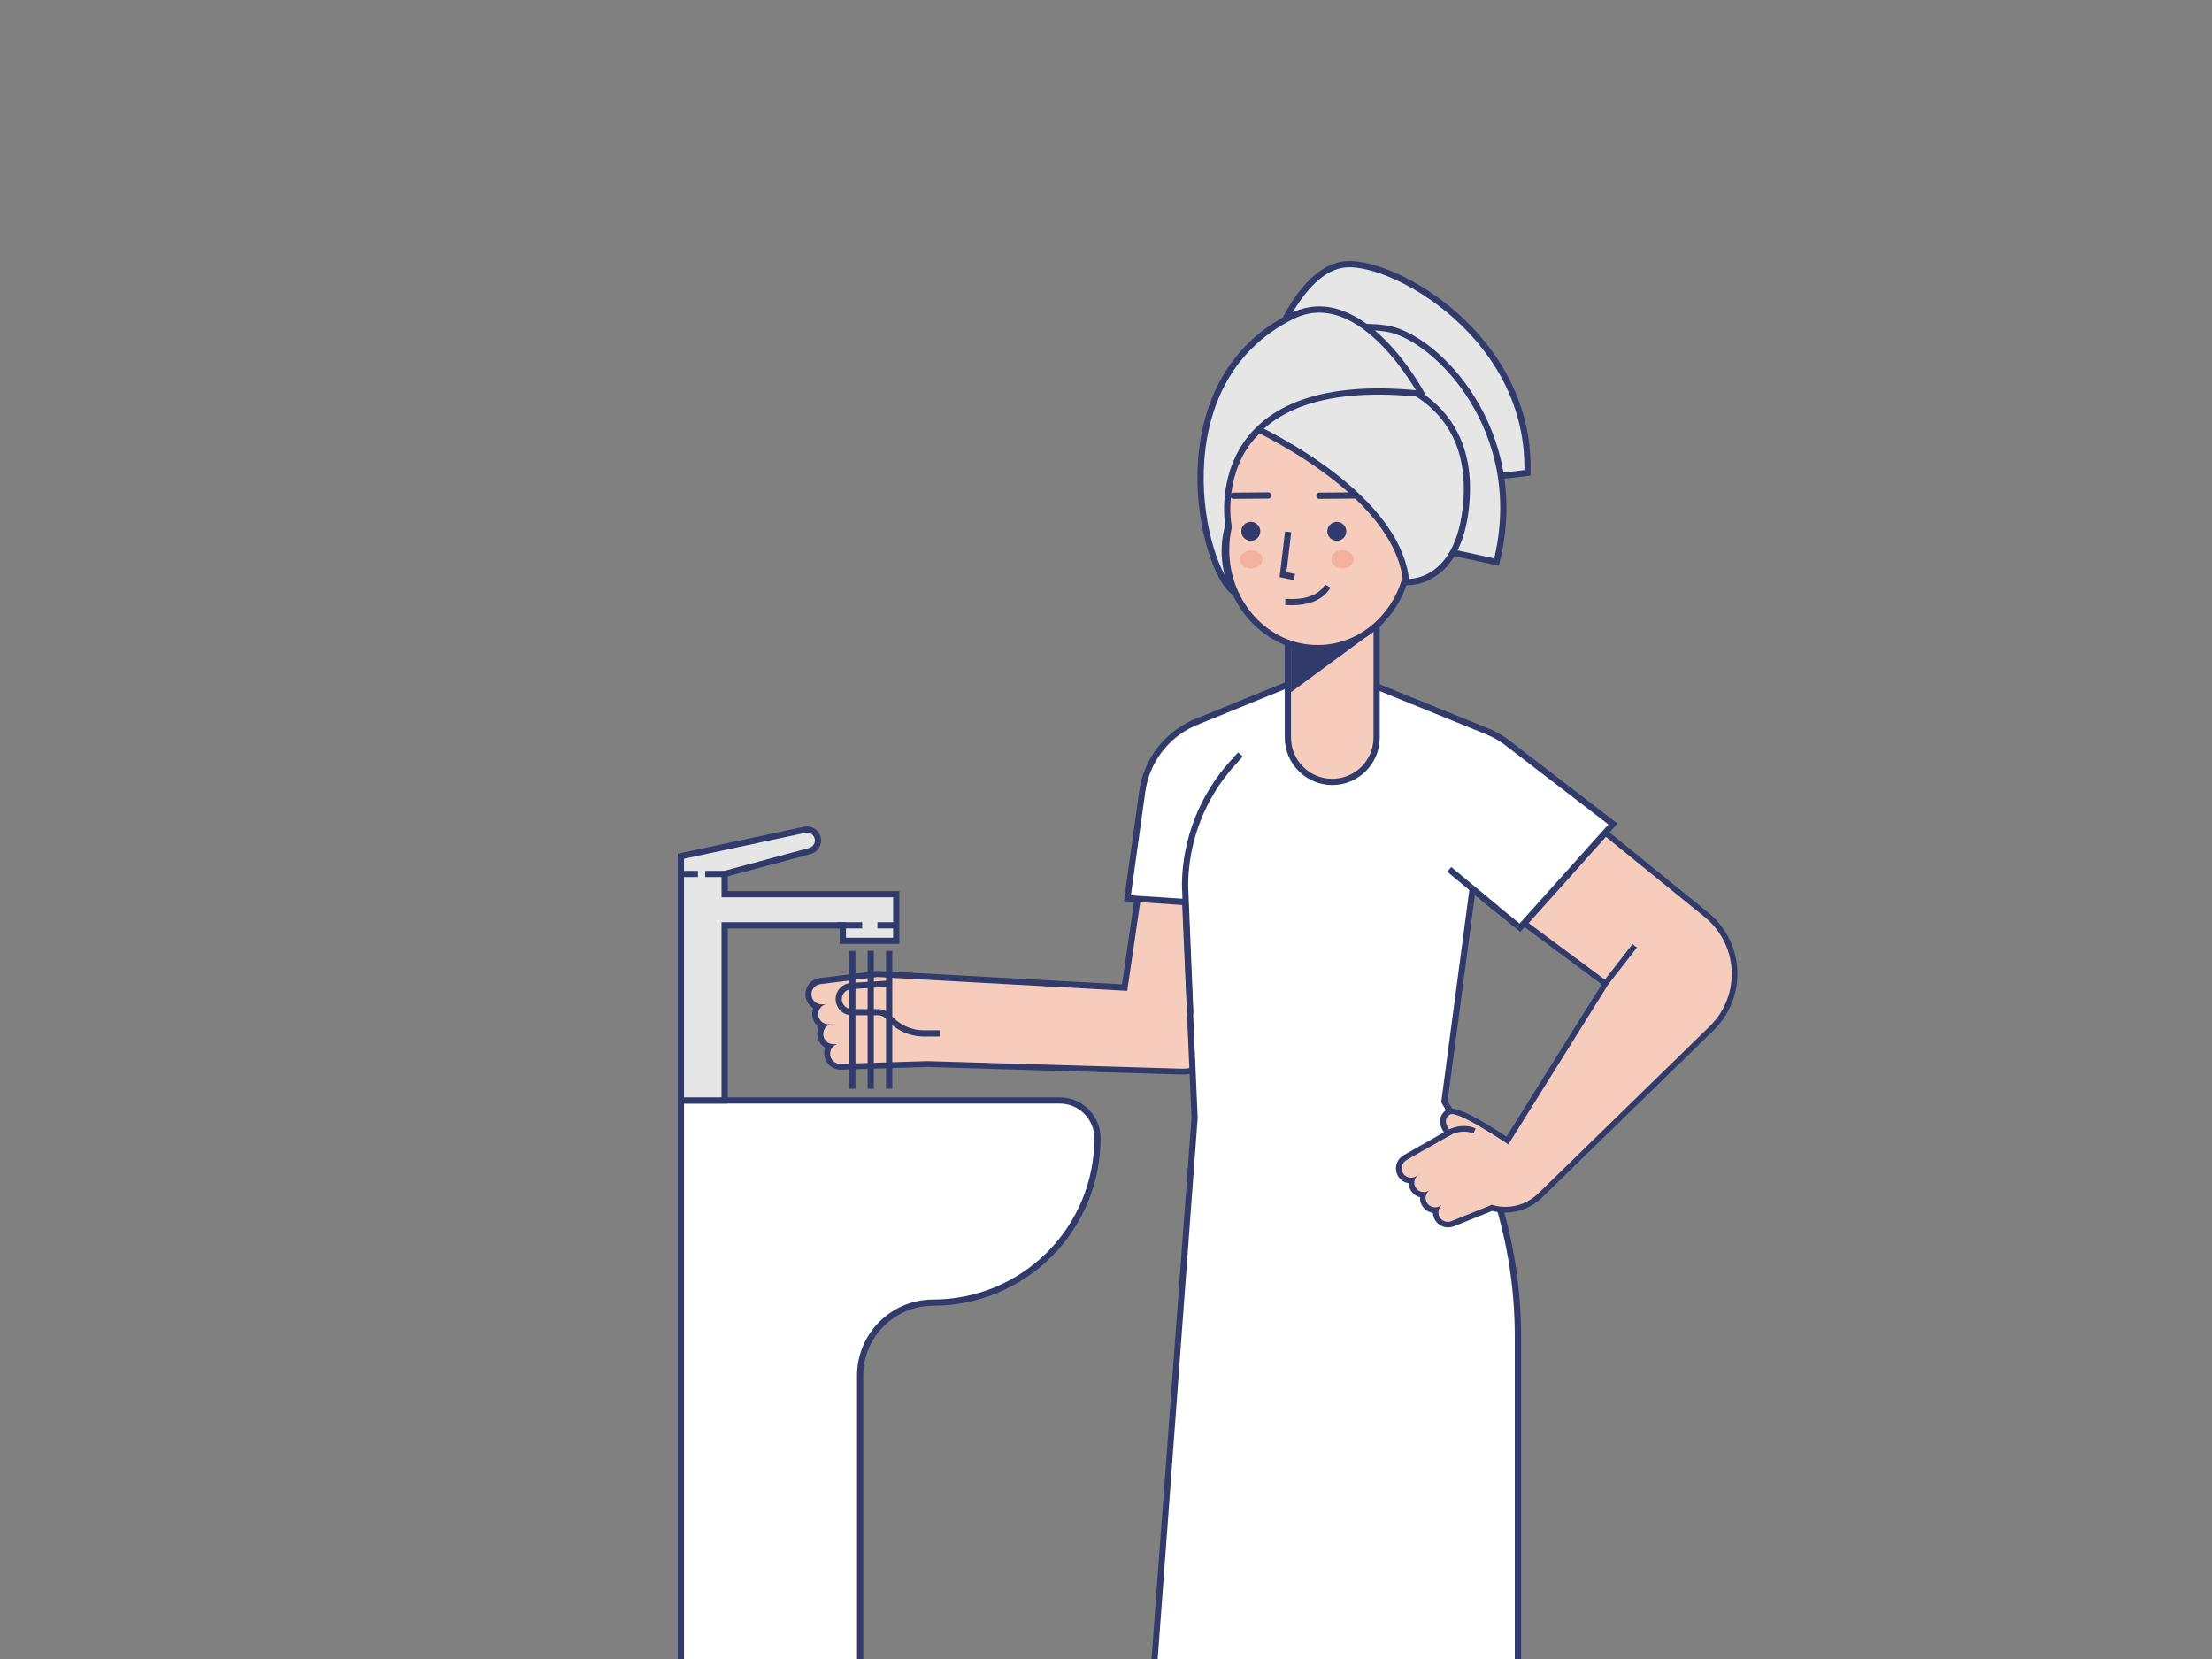
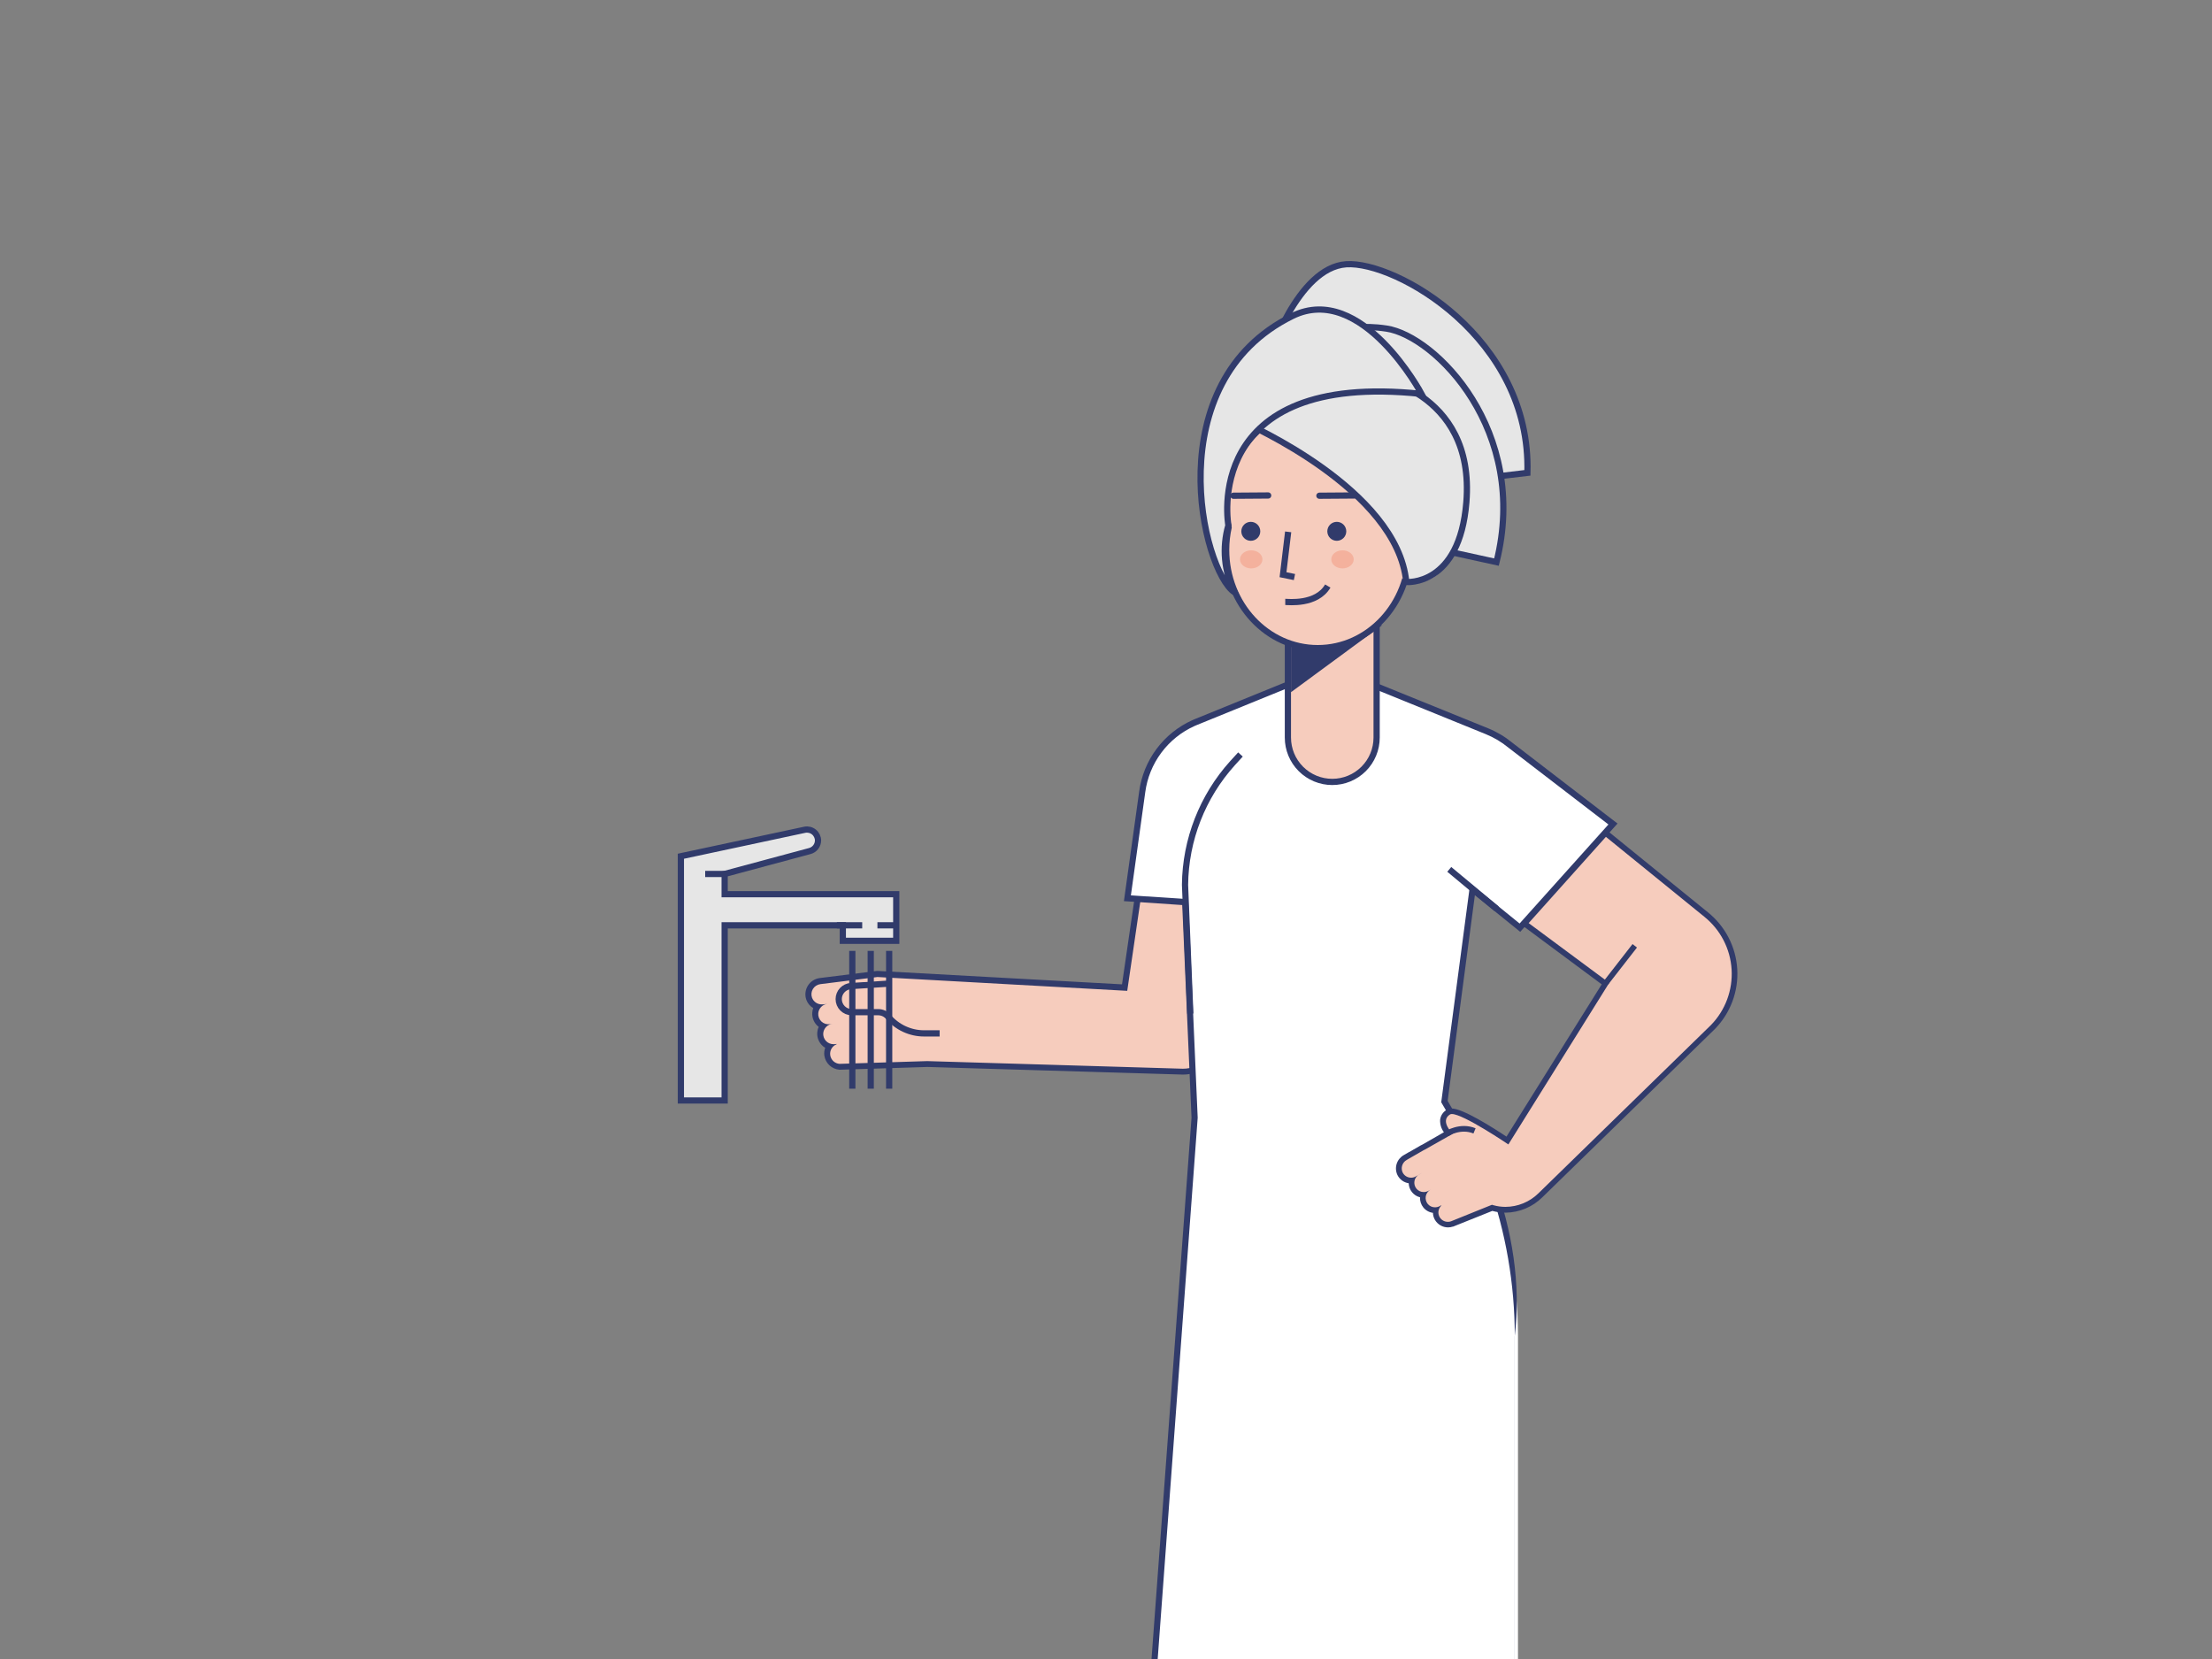
<svg xmlns="http://www.w3.org/2000/svg" width="800" height="600" viewBox="0 0 800 600" fill="none">
  <rect x="0" y="0" width="800" height="600" fill="#808080" stroke="none" />
  <g clip-path="url(#clip0_137_3699)">
    <path d="M427.55 387.619L335.29 384.869L303.63 385.869H303.57C302.467 385.785 301.427 385.325 300.622 384.566C299.818 383.807 299.298 382.795 299.15 381.699C299.006 380.593 299.253 379.471 299.85 378.529C299.087 378.272 298.399 377.828 297.85 377.239C297.396 376.752 297.049 376.176 296.831 375.548C296.612 374.919 296.527 374.252 296.58 373.589C296.65 372.696 296.976 371.841 297.52 371.129C296.962 370.867 296.46 370.5 296.04 370.049C295.586 369.563 295.238 368.987 295.02 368.358C294.801 367.73 294.716 367.062 294.77 366.399C294.831 365.613 295.093 364.855 295.53 364.199C294.843 363.975 294.215 363.598 293.695 363.095C293.176 362.593 292.777 361.979 292.53 361.299C292.292 360.624 292.207 359.904 292.282 359.192C292.357 358.479 292.589 357.793 292.963 357.182C293.336 356.571 293.841 356.051 294.441 355.659C295.041 355.268 295.72 355.015 296.43 354.919L317.2 352.319L406.6 357.229L413.6 309.369L449.38 314.589L440.11 378.109H439.98C439.303 380.811 437.747 383.211 435.556 384.93C433.366 386.65 430.665 387.593 427.88 387.609L427.55 387.619Z" fill="#F6CCBD" />
    <path d="M414.6 310.68L448.16 315.58L439.22 376.86H439.14C438.736 379.544 437.382 381.994 435.325 383.765C433.268 385.535 430.644 386.51 427.93 386.51H427.59L335.33 383.76L303.66 384.76C302.827 384.706 302.037 384.37 301.421 383.807C300.805 383.243 300.399 382.487 300.271 381.662C300.143 380.837 300.3 379.992 300.716 379.269C301.132 378.545 301.783 377.985 302.56 377.68V377.55L301.89 377.64C301.73 377.651 301.57 377.651 301.41 377.64C300.9 377.64 300.396 377.533 299.929 377.327C299.462 377.121 299.043 376.821 298.698 376.445C298.353 376.069 298.09 375.626 297.925 375.143C297.76 374.66 297.697 374.149 297.74 373.64C297.826 372.787 298.201 371.988 298.803 371.377C299.405 370.766 300.198 370.379 301.05 370.28L301.43 370.23L300.09 370.41C299.541 370.484 298.982 370.432 298.455 370.259C297.929 370.086 297.448 369.797 297.049 369.412C296.65 369.028 296.343 368.558 296.151 368.038C295.959 367.519 295.887 366.962 295.94 366.41C296.026 365.557 296.401 364.758 297.003 364.147C297.605 363.536 298.398 363.149 299.25 363.05L300.3 362.91L297.74 363.25C297.57 363.261 297.4 363.261 297.23 363.25C296.461 363.262 295.707 363.036 295.072 362.603C294.436 362.17 293.95 361.551 293.68 360.83C293.495 360.311 293.428 359.758 293.485 359.21C293.542 358.661 293.72 358.133 294.008 357.663C294.296 357.193 294.685 356.793 295.148 356.494C295.61 356.194 296.134 356.001 296.68 355.93L317.35 353.35L407.68 358.35L414.68 310.59M412.78 308.04L412.46 310.27L405.79 356L317.52 351.15H317.32H317.12L296.45 353.73C295.572 353.845 294.732 354.155 293.989 354.636C293.246 355.118 292.621 355.759 292.158 356.513C291.695 357.268 291.406 358.116 291.313 358.996C291.22 359.876 291.325 360.766 291.62 361.6C292.083 362.859 292.966 363.918 294.12 364.6C293.928 365.111 293.81 365.646 293.77 366.19C293.691 367.183 293.862 368.18 294.27 369.089C294.677 369.997 295.306 370.789 296.1 371.39C295.803 372.019 295.623 372.697 295.57 373.39C295.484 374.492 295.707 375.597 296.214 376.579C296.721 377.561 297.492 378.383 298.44 378.95C298.113 379.842 298.007 380.799 298.13 381.74C298.321 383.09 298.966 384.334 299.958 385.268C300.951 386.203 302.231 386.771 303.59 386.88H303.83L335.43 385.88L427.62 388.63H428.03C430.891 388.614 433.675 387.701 435.991 386.02C438.306 384.339 440.037 381.976 440.94 379.26H441.21L441.54 377.03L450.48 315.75L450.81 313.52L448.58 313.2L415.02 308.3L412.79 307.98L412.78 308.04Z" fill="#313B6B" />
    <path d="M533.92 823.48C526.583 822.674 519.704 819.517 514.31 814.48C510.943 811.454 506.725 809.54 502.23 809L493.23 807.84V806.84H493L492.88 797.96L483.73 532.78L432.73 795.2L430.73 806.84H428.73C421.503 806.886 414.555 809.641 409.26 814.56C403.908 819.538 397.102 822.671 389.84 823.5L397.14 817.41C401.343 813.895 404.776 809.55 407.222 804.648C409.669 799.746 411.078 794.391 411.36 788.92L437.11 411.52H517.71L543.37 487.62L518.23 788.27C517.731 794.418 518.666 800.598 520.96 806.324C523.253 812.05 526.844 817.166 531.45 821.27L533.92 823.48Z" fill="#F6CCBD" />
    <path d="M517 412.61L542.33 487.72L517.11 788.18C516.602 794.406 517.523 800.667 519.804 806.483C522.085 812.3 525.664 817.518 530.27 821.74C524.597 820.441 519.361 817.683 515.08 813.74V813.74C511.562 810.568 507.152 808.56 502.45 807.99L494.45 806.99V805.83H494.29L494.18 798.01L485.37 542.73L484.69 522.97L480.92 542.38L431.62 794.94V795L429.81 805.68H428.81C421.303 805.721 414.085 808.576 408.58 813.68C404.426 817.527 399.365 820.258 393.87 821.62L397.93 818.23C402.241 814.622 405.762 810.164 408.274 805.135C410.786 800.106 412.235 794.613 412.53 789L438.21 412.63H517M518.62 410.38H436.11L410.29 788.82C410.023 794.137 408.658 799.341 406.281 804.105C403.905 808.869 400.568 813.089 396.48 816.5L386.35 825L389.78 824.65C397.366 823.83 404.485 820.587 410.08 815.4C415.166 810.669 421.844 808.02 428.79 807.98H431.71L433.84 795.43L483 542.65L491.81 797.93L491.95 807.93H492.16V808.83L502.08 810.11C506.323 810.63 510.305 812.438 513.49 815.29L513.55 815.35C519.146 820.536 526.265 823.78 533.85 824.6L537.28 824.95L532.2 820.44C527.713 816.459 524.216 811.486 521.988 805.917C519.759 800.349 518.859 794.337 519.36 788.36L544.57 487.43L518.57 410.35L518.62 410.38ZM537.28 825C537.28 825.62 537.48 825.82 537.66 825.82C538.01 825.82 538.33 825.1 537.28 825ZM386.35 825C385.35 825.11 385.62 825.82 385.97 825.82C386.16 825.82 386.35 825.61 386.35 825Z" fill="#313B6B" />
    <path d="M413.55 654.64L432.05 404.27L428.65 326.27L407.76 324.87L413.11 286.41C413.84 281.041 415.921 275.945 419.159 271.601C422.396 267.256 426.684 263.805 431.62 261.57L432.5 261.2L466.18 247.51L466.7 247.97C470.611 251.418 475.631 253.348 480.846 253.406C486.06 253.465 491.122 251.649 495.11 248.29L496.03 247.51L537.77 264.51C540.823 265.741 543.671 267.427 546.22 269.51L583.36 298L549.7 335.5L532.57 321.64L522.4 398.42L539.28 427.3V427.4C545.705 445.34 548.993 464.253 549 483.31V657.48L413.55 654.64Z" fill="white" />
-     <path d="M496.25 248.81L537.36 265.52C540.309 266.72 543.06 268.358 545.52 270.38L581.71 298.18L549.58 334L531.72 319.5L521.24 398.65L538.24 427.77C544.594 445.594 547.841 464.377 547.84 483.3V656.3L414.74 653.51L433.16 404.25L429.71 325.18L409 323.83L414.19 286.56C414.873 281.37 416.872 276.441 419.996 272.24C423.12 268.04 427.266 264.708 432.04 262.56L432.89 262.2L465.89 248.77C470.004 252.397 475.283 254.426 480.767 254.489C486.251 254.551 491.575 252.642 495.77 249.11L496.17 248.77M466.33 246.16L465.04 246.68L432.04 260.11L431.13 260.5C426.022 262.821 421.587 266.402 418.241 270.905C414.895 275.409 412.747 280.689 412 286.25L406.81 323.52L406.48 325.91L408.89 326.07L427.57 327.32L430.93 404.24L412.52 653.38L412.35 655.75H414.72L547.82 658.54H550.12V483.31C550.13 464.12 546.835 445.072 540.38 427L540.31 426.8L540.2 426.62L523.56 398.16L533.41 323.75L548.15 335.67L549.81 337.01L551.24 335.42L583.38 299.65L585 297.84L583.07 296.36L546.91 268.58C544.284 266.425 541.347 264.679 538.2 263.4L497.1 246.72L495.84 246.21L494.84 247.09L494.44 247.43C490.657 250.614 485.857 252.334 480.912 252.277C475.968 252.22 471.209 250.39 467.5 247.12L466.5 246.2L466.33 246.16Z" fill="#313B6B" />
+     <path d="M496.25 248.81L537.36 265.52C540.309 266.72 543.06 268.358 545.52 270.38L581.71 298.18L549.58 334L531.72 319.5L521.24 398.65L538.24 427.77C544.594 445.594 547.841 464.377 547.84 483.3V656.3L414.74 653.51L433.16 404.25L429.71 325.18L409 323.83L414.19 286.56C414.873 281.37 416.872 276.441 419.996 272.24C423.12 268.04 427.266 264.708 432.04 262.56L432.89 262.2L465.89 248.77C470.004 252.397 475.283 254.426 480.767 254.489C486.251 254.551 491.575 252.642 495.77 249.11L496.17 248.77M466.33 246.16L465.04 246.68L432.04 260.11L431.13 260.5C426.022 262.821 421.587 266.402 418.241 270.905C414.895 275.409 412.747 280.689 412 286.25L406.81 323.52L406.48 325.91L408.89 326.07L427.57 327.32L430.93 404.24L412.52 653.38L412.35 655.75H414.72L547.82 658.54V483.31C550.13 464.12 546.835 445.072 540.38 427L540.31 426.8L540.2 426.62L523.56 398.16L533.41 323.75L548.15 335.67L549.81 337.01L551.24 335.42L583.38 299.65L585 297.84L583.07 296.36L546.91 268.58C544.284 266.425 541.347 264.679 538.2 263.4L497.1 246.72L495.84 246.21L494.84 247.09L494.44 247.43C490.657 250.614 485.857 252.334 480.912 252.277C475.968 252.22 471.209 250.39 467.5 247.12L466.5 246.2L466.33 246.16Z" fill="#313B6B" />
    <path d="M523.68 442.87C522.9 442.87 522.134 442.665 521.458 442.275C520.782 441.885 520.221 441.325 519.83 440.65C519.308 439.743 519.127 438.679 519.32 437.65H519C518.343 437.655 517.694 437.512 517.1 437.232C516.506 436.951 515.983 436.54 515.57 436.03C515.167 435.532 514.877 434.951 514.72 434.33C514.563 433.708 514.542 433.06 514.66 432.43C514.66 432.33 514.66 432.23 514.73 432.13C514.104 432.111 513.49 431.957 512.93 431.679C512.369 431.401 511.874 431.006 511.48 430.52C511.08 430.024 510.791 429.447 510.634 428.829C510.477 428.212 510.455 427.567 510.57 426.94H510.31C509.475 426.945 508.656 426.712 507.948 426.27C507.24 425.827 506.672 425.193 506.31 424.44C505.832 423.41 505.76 422.238 506.108 421.157C506.457 420.076 507.2 419.167 508.19 418.61L514.39 415.04C514.509 414.975 514.633 414.918 514.76 414.87L523.76 409.78C522.87 408.7 521.71 406.89 521.9 405.08C521.977 404.474 522.199 403.896 522.547 403.395C522.895 402.893 523.359 402.483 523.9 402.2C524.264 401.99 524.68 401.886 525.1 401.9C529.1 401.9 541.54 410.01 545.22 412.47L580.71 355.7L551.36 334L580.69 301.25L617 330.75C620 333.153 622.464 336.157 624.233 339.57C626.002 342.983 627.036 346.728 627.27 350.565C627.504 354.402 626.931 358.245 625.59 361.847C624.248 365.45 622.167 368.731 619.48 371.48L557.12 432.3C553.741 435.601 549.214 437.465 544.49 437.5C542.95 437.502 541.416 437.296 539.93 436.89L539.64 436.81L525.11 442.63C524.65 442.787 524.167 442.869 523.68 442.87V442.87Z" fill="#F6CCBD" />
    <path d="M580.8 302.66L616.36 331.53C619.251 333.844 621.625 336.737 623.329 340.024C625.034 343.312 626.03 346.919 626.256 350.615C626.481 354.311 625.929 358.013 624.636 361.483C623.344 364.952 621.339 368.113 618.75 370.76L556.4 431.57C553.216 434.695 548.941 436.456 544.48 436.48C543.03 436.48 541.588 436.285 540.19 435.9L539.59 435.72L524.73 441.72C524.388 441.833 524.03 441.89 523.67 441.89C522.982 441.901 522.307 441.704 521.734 441.323C521.161 440.943 520.717 440.398 520.46 439.76C520.204 439.122 520.147 438.421 520.296 437.75C520.446 437.078 520.796 436.468 521.3 436L521.24 435.9L520.79 436.16C520.242 436.474 519.622 436.64 518.99 436.64C518.485 436.645 517.986 436.536 517.528 436.322C517.071 436.107 516.669 435.792 516.35 435.4C516.041 435.016 515.82 434.57 515.699 434.092C515.579 433.614 515.564 433.116 515.654 432.632C515.744 432.148 515.938 431.689 516.222 431.286C516.506 430.884 516.874 430.547 517.3 430.3L517.7 430.07L516.7 430.64C516.152 430.954 515.532 431.12 514.9 431.12C514.395 431.125 513.895 431.016 513.438 430.801C512.981 430.587 512.579 430.272 512.26 429.88C511.951 429.497 511.729 429.051 511.608 428.574C511.487 428.096 511.47 427.599 511.56 427.114C511.649 426.63 511.842 426.171 512.125 425.768C512.408 425.365 512.775 425.028 513.2 424.78L514.2 424.23L513.25 424.78L512.04 425.48C511.526 425.776 510.943 425.931 510.35 425.93C509.708 425.931 509.079 425.752 508.534 425.412C507.99 425.073 507.552 424.587 507.27 424.01C506.908 423.211 506.859 422.305 507.133 421.472C507.407 420.638 507.984 419.938 508.75 419.51L510.67 418.4L514.95 415.94C515.064 415.88 515.18 415.827 515.3 415.78L525.42 410.05C525.42 410.05 520.57 405.45 524.42 403.05C524.625 402.94 524.857 402.888 525.09 402.9C529.29 402.9 545.52 413.9 545.52 413.9L582 355.46L552.86 333.85L580.79 302.66M580.57 299.85L579.27 301.3L551.35 332.5L549.86 334.17L551.66 335.5L579.28 356L544.84 411.08C539.68 407.64 529 400.9 525 400.9C524.393 400.886 523.794 401.042 523.27 401.35C522.603 401.72 522.035 402.245 521.612 402.88C521.189 403.515 520.924 404.242 520.84 405C520.766 406.61 521.25 408.196 522.21 409.49L514.35 414C514.189 414.063 514.032 414.136 513.88 414.22L509.65 416.66H509.6L507.68 417.77C506.466 418.455 505.556 419.574 505.131 420.901C504.707 422.229 504.799 423.668 505.39 424.93C505.774 425.725 506.346 426.414 507.057 426.937C507.768 427.46 508.597 427.801 509.47 427.93C509.509 429.116 509.934 430.257 510.68 431.18C511.416 432.091 512.432 432.734 513.57 433.01C513.507 434.342 513.934 435.651 514.77 436.69C515.633 437.762 516.876 438.461 518.24 438.64C518.268 439.53 518.516 440.399 518.96 441.17C519.44 442 520.13 442.689 520.96 443.168C521.79 443.647 522.732 443.899 523.69 443.9C524.267 443.901 524.841 443.81 525.39 443.63H525.45H525.51L539.72 437.94C541.281 438.365 542.892 438.58 544.51 438.58C549.505 438.515 554.28 436.515 557.83 433L620.18 372.19C622.976 369.341 625.144 365.938 626.543 362.199C627.942 358.461 628.541 354.47 628.301 350.486C628.062 346.501 626.99 342.611 625.153 339.067C623.317 335.523 620.757 332.403 617.64 329.91L582.09 301.05L580.58 299.83L580.57 299.85Z" fill="#313B6B" />
    <path d="M580.8 355.461L591.23 342.061" stroke="#313B6B" stroke-width="2.038" stroke-miterlimit="10" />
    <path d="M541.29 328.69L524.15 314.42" stroke="#313B6B" stroke-width="2.25" stroke-miterlimit="10" />
    <path d="M448.63 272.869L445.77 275.999C434.868 288.08 428.755 303.727 428.58 319.999L430.49 366.599" stroke="#313B6B" stroke-width="2.25" stroke-miterlimit="10" />
-     <path d="M523.28 410.001C523.28 410.001 528.12 406.861 533.28 409.001Z" fill="#F6CCBD" />
    <path d="M523.28 410.001C523.28 410.001 528.12 406.861 533.28 409.001" stroke="#313B6B" stroke-width="2.038" stroke-miterlimit="10" />
    <path d="M458.65 129.9C458.65 129.9 469.12 96.76 486.9 95.57C504.68 94.38 553.8 122.14 552.41 171.01L521.41 174.69L509.59 177.16C509.59 177.16 514.49 145.78 458.65 129.9Z" fill="#E6E6E6" stroke="#313B6B" stroke-width="2.25" stroke-miterlimit="10" />
    <path d="M477.46 123.68C477.46 123.68 483.8 116.17 501.46 118.84C519.12 121.51 553.15 155.84 541.22 203.29L510.48 196.56L498.41 196.42C498.41 196.42 528.54 151.26 477.46 123.68Z" fill="#E6E6E6" stroke="#313B6B" stroke-width="2.25" stroke-miterlimit="10" />
    <path d="M481.83 282.8C477.591 282.784 473.531 281.094 470.534 278.097C467.537 275.099 465.846 271.039 465.83 266.8V218.07H497.92V266.75C497.919 268.861 497.501 270.951 496.692 272.9C495.882 274.849 494.696 276.62 493.202 278.111C491.708 279.601 489.934 280.783 487.983 281.587C486.031 282.392 483.941 282.804 481.83 282.8Z" fill="#F6CCBD" />
    <path d="M496.75 219.199V266.749C496.75 270.706 495.178 274.501 492.38 277.299C489.582 280.097 485.787 281.669 481.83 281.669C477.873 281.669 474.078 280.097 471.28 277.299C468.482 274.501 466.91 270.706 466.91 266.749V219.199H496.75ZM499 216.949H464.66V266.749C464.66 271.303 466.469 275.67 469.689 278.89C472.909 282.11 477.276 283.919 481.83 283.919C486.384 283.919 490.751 282.11 493.971 278.89C497.191 275.67 499 271.303 499 266.749V216.949Z" fill="#313B6B" />
    <path d="M499.86 226.119L466.91 250.339V226.119H499.86Z" fill="#313B6B" />
-     <path d="M442.87 149.551C442.87 149.551 426.87 171.381 444.26 189.951L455.74 155.431L442.87 149.551Z" fill="#313B6B" />
    <path d="M476.58 234.411C458.32 234.411 443.47 218.481 443.47 198.891C443.472 196.174 443.763 193.466 444.34 190.811C443.763 188.156 443.472 185.448 443.47 182.731C443.47 163.151 458.32 147.211 476.58 147.211C494.84 147.211 509.69 163.141 509.69 182.731C509.688 185.448 509.397 188.156 508.82 190.811C509.397 193.466 509.688 196.174 509.69 198.891C509.69 218.471 494.83 234.411 476.58 234.411Z" fill="#F6CCBD" />
    <path d="M476.58 148.34C494.25 148.34 508.58 163.74 508.58 182.73C508.578 185.448 508.276 188.158 507.68 190.81C508.276 193.462 508.578 196.172 508.58 198.89C508.58 217.89 494.26 233.28 476.58 233.28C458.9 233.28 444.58 217.88 444.58 198.89C444.582 196.172 444.884 193.462 445.48 190.81C444.884 188.158 444.582 185.448 444.58 182.73C444.58 163.73 458.9 148.34 476.58 148.34M476.58 146.09C457.7 146.09 442.34 162.53 442.34 182.73C442.34 185.445 442.622 188.153 443.18 190.81C442.621 193.467 442.34 196.175 442.34 198.89C442.34 219.09 457.7 235.53 476.58 235.53C495.46 235.53 510.81 219.09 510.81 198.89C510.81 196.175 510.528 193.467 509.97 190.81C510.528 188.153 510.81 185.445 510.81 182.73C510.81 162.53 495.45 146.09 476.58 146.09Z" fill="#313B6B" />
    <path d="M465.88 192.35L464.02 207.85L468.16 208.7" stroke="#313B6B" stroke-width="2.25" stroke-miterlimit="10" />
    <path d="M485.53 205.569C487.772 205.569 489.59 204.105 489.59 202.299C489.59 200.493 487.772 199.029 485.53 199.029C483.288 199.029 481.47 200.493 481.47 202.299C481.47 204.105 483.288 205.569 485.53 205.569Z" fill="#F4B19D" />
    <path d="M452.52 205.569C454.762 205.569 456.58 204.105 456.58 202.299C456.58 200.493 454.762 199.029 452.52 199.029C450.278 199.029 448.46 200.493 448.46 202.299C448.46 204.105 450.278 205.569 452.52 205.569Z" fill="#F4B19D" />
    <path d="M497.77 182.33C497.77 182.33 501.02 191.97 502.52 195.69C502.52 195.69 508.02 187.07 513.27 187.24C518.52 187.41 497.77 182.33 497.77 182.33Z" fill="#313B6B" />
    <path d="M446.08 179.289L458.65 179.199" stroke="#313B6B" stroke-width="2.25" stroke-linecap="round" stroke-linejoin="round" />
    <path d="M477.18 179.289L489.75 179.199" stroke="#313B6B" stroke-width="2.25" stroke-linecap="round" stroke-linejoin="round" />
    <path d="M452.37 195.59C454.264 195.59 455.8 194.055 455.8 192.16C455.8 190.266 454.264 188.73 452.37 188.73C450.476 188.73 448.94 190.266 448.94 192.16C448.94 194.055 450.476 195.59 452.37 195.59Z" fill="#313B6B" />
    <path d="M483.47 195.59C485.364 195.59 486.9 194.055 486.9 192.16C486.9 190.266 485.364 188.73 483.47 188.73C481.576 188.73 480.04 190.266 480.04 192.16C480.04 194.055 481.576 195.59 483.47 195.59Z" fill="#313B6B" />
    <path d="M512.56 210.501C518.895 210.501 524.03 205.365 524.03 199.031C524.03 192.696 518.895 187.561 512.56 187.561C506.225 187.561 501.09 192.696 501.09 199.031C501.09 205.365 506.225 210.501 512.56 210.501Z" fill="#F6CCBD" />
    <path d="M515.56 193.2C515.56 193.2 508.3 191.28 505.56 198.41" stroke="#313B6B" stroke-width="2.25" stroke-miterlimit="10" />
-     <path d="M246.25 398V694.42H311.08V497.5C311.08 490.504 313.859 483.794 318.807 478.847C323.754 473.899 330.464 471.12 337.46 471.12V471.12C353.23 471.12 368.354 464.855 379.505 453.705C390.655 442.554 396.92 427.43 396.92 411.66V411.66C396.925 409.867 396.577 408.091 395.894 406.433C395.211 404.776 394.208 403.269 392.941 402C391.675 400.731 390.171 399.724 388.514 399.038C386.858 398.351 385.083 397.999 383.29 398H246.25Z" fill="white" stroke="#313B6B" stroke-width="2.25" stroke-miterlimit="10" />
    <path d="M262.08 323.401V316.071L292.92 307.781C293.757 307.548 294.495 307.05 295.024 306.361C295.553 305.672 295.843 304.829 295.85 303.961C295.842 303.374 295.705 302.796 295.449 302.267C295.193 301.739 294.824 301.274 294.367 300.905C293.911 300.536 293.379 300.271 292.809 300.13C292.24 299.99 291.646 299.976 291.07 300.091L246.25 309.671V398.001H262.08V334.651H304.82V340.261H324.14V323.401H262.08Z" fill="#E6E6E6" stroke="#313B6B" stroke-width="2.25" stroke-miterlimit="10" />
    <path d="M262.08 316.08H255.04" stroke="#313B6B" stroke-width="2.25" stroke-miterlimit="10" />
-     <path d="M252.42 316.08H246.25" stroke="#313B6B" stroke-width="2.25" stroke-miterlimit="10" />
    <path d="M321.5 355.74L307.76 356.62C306.56 356.697 305.434 357.227 304.611 358.104C303.788 358.981 303.33 360.138 303.33 361.34C303.33 362.595 303.828 363.798 304.715 364.685C305.602 365.572 306.805 366.07 308.06 366.07H317.64C318.327 366.07 319.006 366.219 319.629 366.507C320.252 366.796 320.806 367.216 321.25 367.74V367.74C322.844 369.618 324.826 371.127 327.06 372.163C329.295 373.199 331.727 373.737 334.19 373.74H339.83" fill="#F6CCBD" />
    <path d="M321.5 355.74L307.76 356.62C306.56 356.697 305.434 357.227 304.611 358.104C303.788 358.981 303.33 360.138 303.33 361.34C303.33 362.595 303.828 363.798 304.715 364.685C305.602 365.572 306.805 366.07 308.06 366.07H317.64C318.327 366.07 319.006 366.219 319.629 366.507C320.252 366.796 320.806 367.216 321.25 367.74V367.74C322.844 369.618 324.826 371.127 327.06 372.163C329.295 373.199 331.727 373.737 334.19 373.74H339.83" stroke="#313B6B" stroke-width="2.25" stroke-miterlimit="10" />
    <path d="M450 152.791C450.87 153.321 505.33 176.921 508.6 210.491C508.6 210.491 527.87 212.191 530.33 181.641C533.64 140.641 495.42 135.811 495.42 135.811L450 152.791Z" fill="#E6E6E6" stroke="#313B6B" stroke-width="2.25" stroke-miterlimit="10" />
    <path d="M444.26 190.001C444.26 190.001 434.1 134.001 514.13 142.461C514.13 142.461 492.5 101.951 467.41 114.281C418.61 138.281 434.73 206.281 446.46 214.211C442.72 206.701 441.935 198.061 444.26 190.001V190.001Z" fill="#E6E6E6" stroke="#313B6B" stroke-width="2.25" stroke-miterlimit="10" />
    <path d="M464.83 217.689C465.88 217.689 476.16 218.889 480.21 211.939" stroke="#313B6B" stroke-width="2.25" stroke-miterlimit="10" />
    <path d="M308.25 343.9V393.74" stroke="#313B6B" stroke-width="2.25" stroke-miterlimit="10" />
    <path d="M314.91 343.9V393.74" stroke="#313B6B" stroke-width="2.25" stroke-miterlimit="10" />
    <path d="M321.58 343.9V393.74" stroke="#313B6B" stroke-width="2.25" stroke-miterlimit="10" />
    <path d="M302.66 334.65H311.83" stroke="#313B6B" stroke-width="2.25" stroke-miterlimit="10" />
    <path d="M317.33 334.65H324.14" stroke="#313B6B" stroke-width="2.25" stroke-miterlimit="10" />
  </g>
  <defs>
    <clipPath id="clip0_137_3699">
      <rect width="800" height="600" fill="white" />
    </clipPath>
  </defs>
</svg>